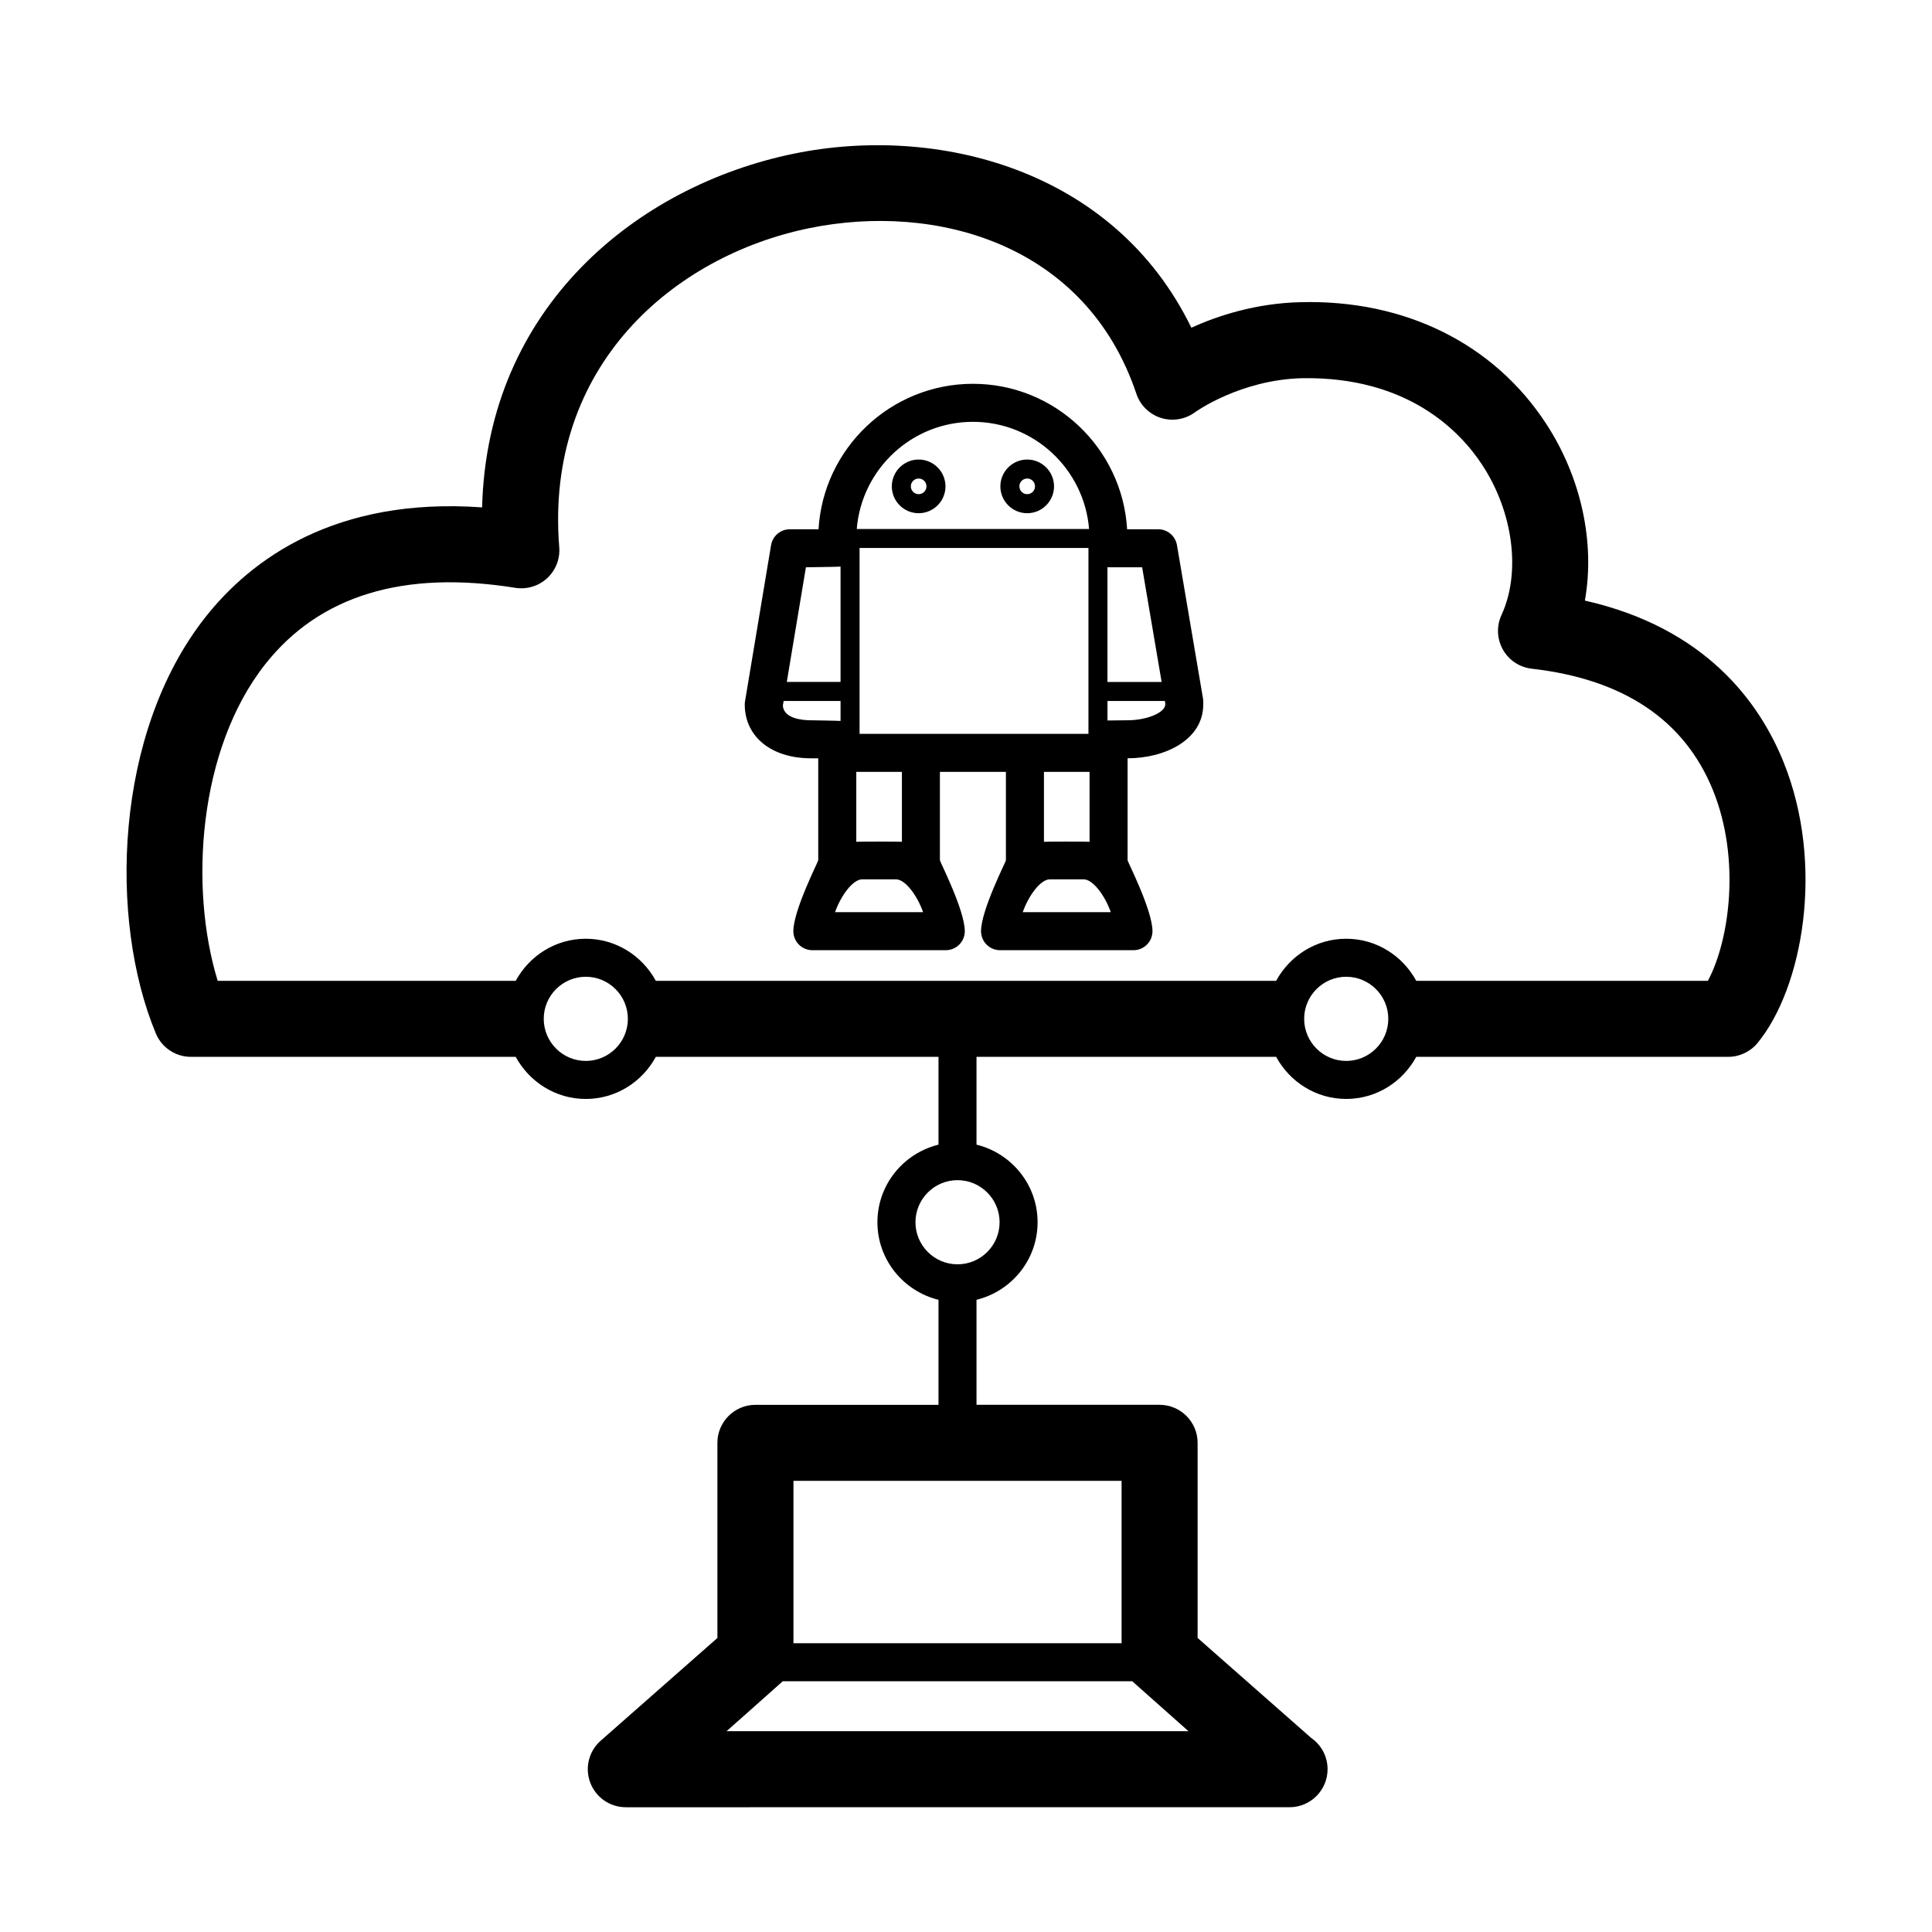
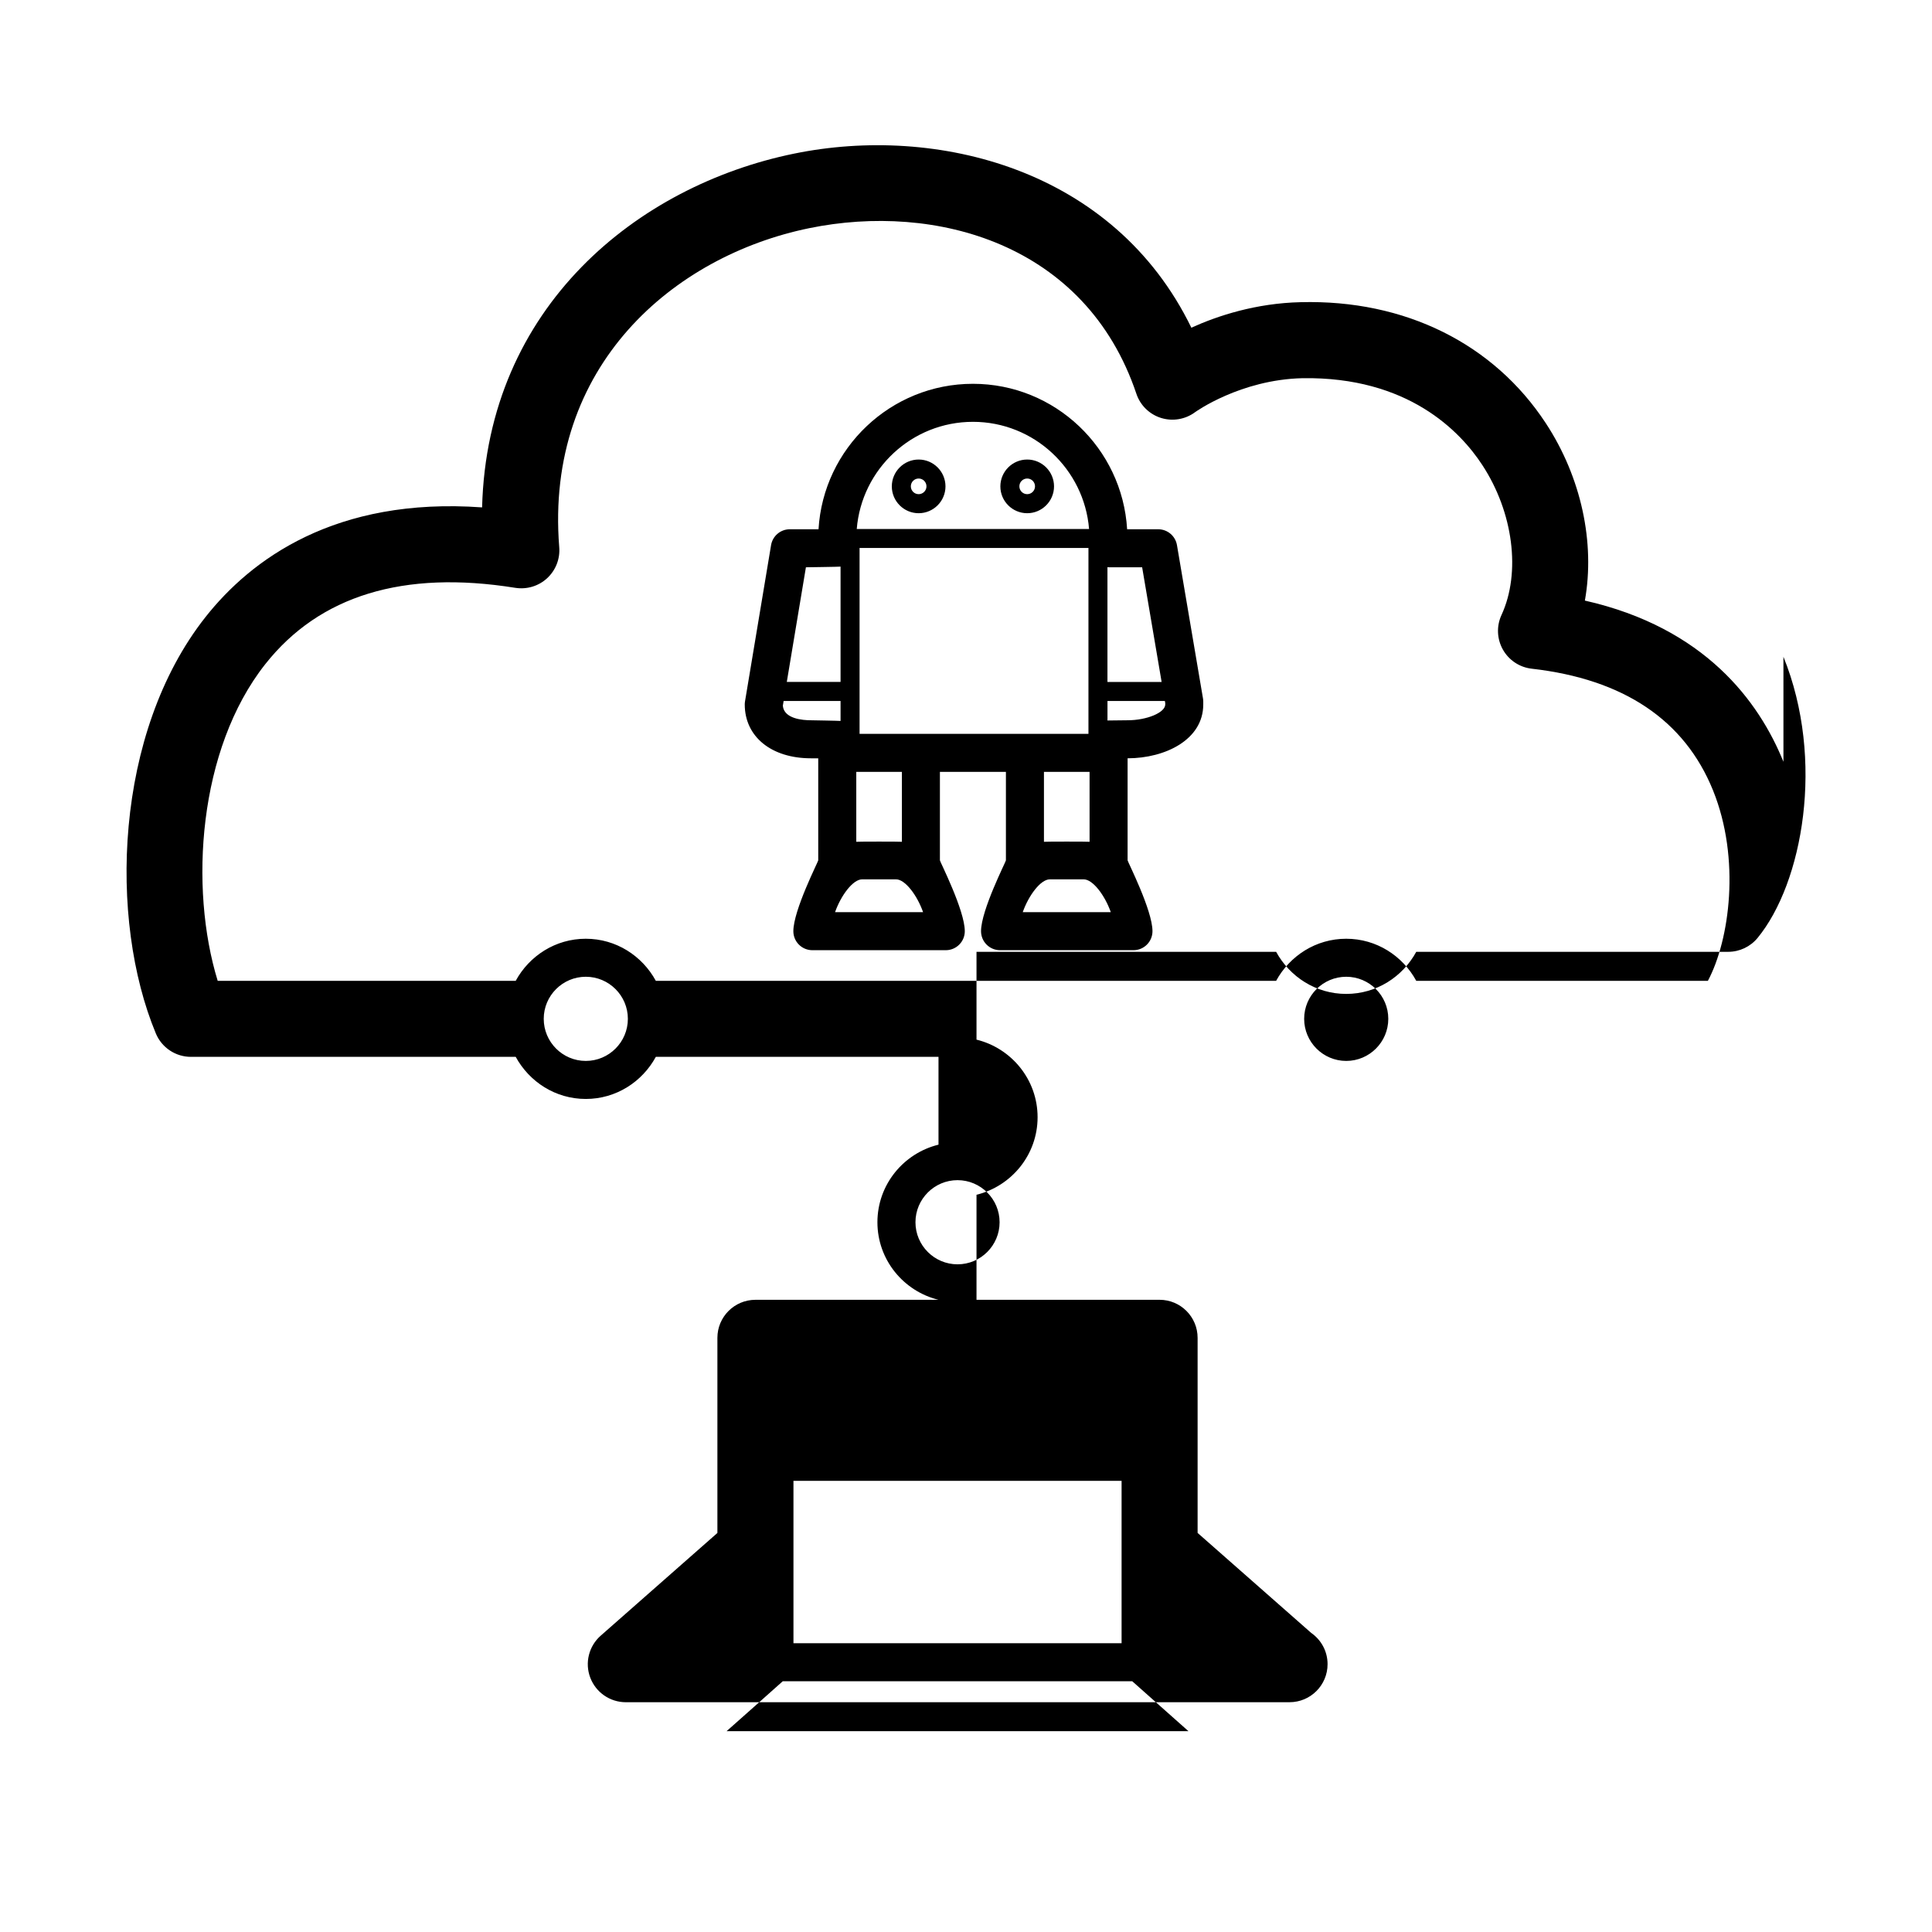
<svg xmlns="http://www.w3.org/2000/svg" fill="#000000" width="800px" height="800px" version="1.1" viewBox="144 144 512 512">
-   <path d="m616.63 345.88c-6.484-16.012-20.852-35.543-52.621-42.719 2.727-15.281-0.91-32.625-10.363-47.02-13.789-21.016-37.262-32.789-64.973-32.059-11.836 0.277-21.887 3.562-28.953 6.762-20.543-42.211-67.617-53.875-105.34-46.117-41.395 8.484-81.246 40.52-82.621 93.738-38.934-2.797-61.262 13.809-73.309 29.07-24.215 30.688-25.695 80.195-13.152 110.34 1.566 3.758 5.234 6.203 9.305 6.203h86.066c3.602 6.606 10.523 11.156 18.566 11.156 8.039 0 14.965-4.543 18.566-11.156h74.91v23.27c-9.27 2.277-16.188 10.602-16.188 20.559 0 9.961 6.918 18.277 16.188 20.555v27.832h-48.516c-5.562 0-10.078 4.516-10.078 10.078v51.707l-30.926 27.223c-3.148 2.769-4.254 7.199-2.769 11.117 1.48 3.918 5.234 6.519 9.426 6.519l175.79-0.004c0.035 0.004 0.074 0.004 0.102 0 5.566 0 10.078-4.516 10.078-10.078 0-3.438-1.715-6.465-4.332-8.281l-30.109-26.504v-51.703c0-5.562-4.516-10.078-10.078-10.078h-48.516v-27.832c9.27-2.277 16.188-10.594 16.188-20.555 0-9.961-6.918-18.285-16.188-20.559v-23.27h79.406c3.602 6.606 10.523 11.156 18.566 11.156 8.039 0 14.965-4.543 18.566-11.156h82.664c3.019 0 5.871-1.352 7.785-3.672 11.934-14.52 17.949-47.137 6.856-74.52zm-157.68 256.9h-122.4s14.688-13.02 14.883-13.227h92.629c0.203 0.207 14.891 13.227 14.891 13.227zm-17.719-23.301h-86.957v-43.035h86.957zm-32.328-111.57c0 6.144-5.004 11.148-11.148 11.148-6.144 0-11.148-5.004-11.148-11.148 0-6.152 5.004-11.156 11.148-11.156 6.144 0.004 11.148 5.012 11.148 11.156zm-109.66-42.754c-6.144 0-11.148-5.004-11.148-11.156 0-6.144 5.004-11.148 11.148-11.148s11.148 5.004 11.148 11.148c0 6.156-5.004 11.156-11.148 11.156zm201.52 0c-6.144 0-11.148-5.004-11.148-11.156 0-6.144 5.004-11.148 11.148-11.148s11.148 5.004 11.148 11.148c0 6.156-5.004 11.156-11.148 11.156zm95.844-21.23h-77.285c-3.602-6.606-10.523-11.148-18.566-11.148-8.039 0-14.965 4.543-18.566 11.148h-164.39c-3.602-6.606-10.523-11.148-18.566-11.148-8.039 0-14.965 4.543-18.566 11.148h-78.977c-7.566-24.609-5.199-61.348 12.594-83.895 14.375-18.211 36.656-25.008 66.27-20.25 3.074 0.48 6.168-0.449 8.438-2.543 2.273-2.102 3.461-5.129 3.211-8.211-3.875-48.234 30.48-77.223 66.242-84.555 33.477-6.863 73.309 4.035 86.711 43.891 1.027 3.059 3.461 5.441 6.543 6.402 3.066 0.953 6.438 0.387 9.023-1.543 0.117-0.086 12.012-8.609 28.434-8.996 27.996-0.438 41.84 14.117 47.648 22.98 8.242 12.555 10.293 28.535 5.109 39.77-1.359 2.938-1.219 6.348 0.363 9.164 1.586 2.828 4.434 4.711 7.648 5.074 24.328 2.762 40.492 13.602 48.039 32.234 7.363 18.188 4.398 39.691-1.352 50.477zm-140.7-115.47c-0.414-2.422-2.516-4.195-4.969-4.195h-8.238c-1.273-21.461-19.09-38.547-40.863-38.547-21.781 0-39.648 17.078-40.918 38.547h-7.609c-2.465 0-4.566 1.785-4.969 4.211l-6.902 41.387c-0.047 0.273-0.07 0.551-0.07 0.828 0 8.535 7.043 14.27 17.531 14.27h1.941v27.039c0 0.348-6.594 13.215-6.594 18.777 0 2.785 2.254 5.039 5.039 5.039h35.355c2.785 0 5.039-2.254 5.039-5.039 0-5.562-6.594-18.43-6.594-18.777v-23.438h17.492v23.438c0 0.348-6.594 13.215-6.594 18.777 0 2.785 2.254 5.039 5.039 5.039h35.355c2.785 0 5.039-2.254 5.039-5.039 0-5.562-6.594-18.43-6.594-18.777v-27.039c9.969-0.012 20.051-4.914 20.051-14.27v-0.746c0-0.281-0.023-0.562-0.07-0.84zm-4.066 36.27h-14.355v-30.445c0.102 0.004 0.191 0.059 0.297 0.059h8.898zm-80.047 13.754v-49.184c0-0.023-0.016-0.047-0.016-0.074h60.688c0 0.023-0.016 0.047-0.016 0.074v49.184zm30.039-82.691c16.191 0 29.492 12.531 30.781 28.398l-61.566 0.004c1.289-15.871 14.59-28.402 30.785-28.402zm-44.258 38.547s8.887-0.121 9.18-0.176v30.562h-14.246zm1.328 40.543c-2.176 0-7.148-0.383-7.445-3.859l0.211-1.258h15.086v5.297c-0.293-0.055-7.852-0.18-7.852-0.18zm6.394 50.855c1.578-4.473 4.75-8.699 7.176-8.699h8.988c2.418 0 5.594 4.227 7.168 8.699zm17.715-18.652c-0.508-0.066-11.582-0.066-12.09 0v-18.523h12.09zm49.734-18.523v18.523c-0.516-0.066-11.582-0.066-12.09 0v-18.523zm-17.711 37.176c1.578-4.473 4.75-8.699 7.176-8.699h8.984c2.418 0 5.598 4.227 7.176 8.699zm37.766-55.047c0 2.156-4.863 4.191-10 4.191 0 0-5.203 0.055-5.309 0.059v-5.176h15.211l0.102 0.598zm-36.582-50.68c3.918 0 7.109-3.195 7.109-7.113s-3.188-7.113-7.109-7.113c-3.918 0-7.113 3.195-7.113 7.113-0.004 3.922 3.188 7.113 7.113 7.113zm0-9.195c1.145 0 2.07 0.934 2.07 2.074 0 1.145-0.934 2.074-2.07 2.074-1.148 0-2.074-0.934-2.074-2.074-0.004-1.141 0.926-2.074 2.074-2.074zm-28.766 9.195c3.918 0 7.109-3.195 7.109-7.113s-3.188-7.113-7.109-7.113c-3.918 0-7.113 3.195-7.113 7.113 0 3.922 3.191 7.113 7.113 7.113zm0-9.195c1.145 0 2.07 0.934 2.07 2.074 0 1.145-0.934 2.074-2.07 2.074-1.148 0-2.074-0.934-2.074-2.074s0.926-2.074 2.074-2.074z" />
+   <path d="m616.63 345.88c-6.484-16.012-20.852-35.543-52.621-42.719 2.727-15.281-0.91-32.625-10.363-47.02-13.789-21.016-37.262-32.789-64.973-32.059-11.836 0.277-21.887 3.562-28.953 6.762-20.543-42.211-67.617-53.875-105.34-46.117-41.395 8.484-81.246 40.52-82.621 93.738-38.934-2.797-61.262 13.809-73.309 29.07-24.215 30.688-25.695 80.195-13.152 110.34 1.566 3.758 5.234 6.203 9.305 6.203h86.066c3.602 6.606 10.523 11.156 18.566 11.156 8.039 0 14.965-4.543 18.566-11.156h74.91v23.27c-9.27 2.277-16.188 10.602-16.188 20.559 0 9.961 6.918 18.277 16.188 20.555h-48.516c-5.562 0-10.078 4.516-10.078 10.078v51.707l-30.926 27.223c-3.148 2.769-4.254 7.199-2.769 11.117 1.48 3.918 5.234 6.519 9.426 6.519l175.79-0.004c0.035 0.004 0.074 0.004 0.102 0 5.566 0 10.078-4.516 10.078-10.078 0-3.438-1.715-6.465-4.332-8.281l-30.109-26.504v-51.703c0-5.562-4.516-10.078-10.078-10.078h-48.516v-27.832c9.27-2.277 16.188-10.594 16.188-20.555 0-9.961-6.918-18.285-16.188-20.559v-23.27h79.406c3.602 6.606 10.523 11.156 18.566 11.156 8.039 0 14.965-4.543 18.566-11.156h82.664c3.019 0 5.871-1.352 7.785-3.672 11.934-14.52 17.949-47.137 6.856-74.52zm-157.68 256.9h-122.4s14.688-13.02 14.883-13.227h92.629c0.203 0.207 14.891 13.227 14.891 13.227zm-17.719-23.301h-86.957v-43.035h86.957zm-32.328-111.57c0 6.144-5.004 11.148-11.148 11.148-6.144 0-11.148-5.004-11.148-11.148 0-6.152 5.004-11.156 11.148-11.156 6.144 0.004 11.148 5.012 11.148 11.156zm-109.66-42.754c-6.144 0-11.148-5.004-11.148-11.156 0-6.144 5.004-11.148 11.148-11.148s11.148 5.004 11.148 11.148c0 6.156-5.004 11.156-11.148 11.156zm201.52 0c-6.144 0-11.148-5.004-11.148-11.156 0-6.144 5.004-11.148 11.148-11.148s11.148 5.004 11.148 11.148c0 6.156-5.004 11.156-11.148 11.156zm95.844-21.23h-77.285c-3.602-6.606-10.523-11.148-18.566-11.148-8.039 0-14.965 4.543-18.566 11.148h-164.39c-3.602-6.606-10.523-11.148-18.566-11.148-8.039 0-14.965 4.543-18.566 11.148h-78.977c-7.566-24.609-5.199-61.348 12.594-83.895 14.375-18.211 36.656-25.008 66.27-20.25 3.074 0.48 6.168-0.449 8.438-2.543 2.273-2.102 3.461-5.129 3.211-8.211-3.875-48.234 30.48-77.223 66.242-84.555 33.477-6.863 73.309 4.035 86.711 43.891 1.027 3.059 3.461 5.441 6.543 6.402 3.066 0.953 6.438 0.387 9.023-1.543 0.117-0.086 12.012-8.609 28.434-8.996 27.996-0.438 41.84 14.117 47.648 22.98 8.242 12.555 10.293 28.535 5.109 39.77-1.359 2.938-1.219 6.348 0.363 9.164 1.586 2.828 4.434 4.711 7.648 5.074 24.328 2.762 40.492 13.602 48.039 32.234 7.363 18.188 4.398 39.691-1.352 50.477zm-140.7-115.47c-0.414-2.422-2.516-4.195-4.969-4.195h-8.238c-1.273-21.461-19.09-38.547-40.863-38.547-21.781 0-39.648 17.078-40.918 38.547h-7.609c-2.465 0-4.566 1.785-4.969 4.211l-6.902 41.387c-0.047 0.273-0.07 0.551-0.07 0.828 0 8.535 7.043 14.27 17.531 14.27h1.941v27.039c0 0.348-6.594 13.215-6.594 18.777 0 2.785 2.254 5.039 5.039 5.039h35.355c2.785 0 5.039-2.254 5.039-5.039 0-5.562-6.594-18.43-6.594-18.777v-23.438h17.492v23.438c0 0.348-6.594 13.215-6.594 18.777 0 2.785 2.254 5.039 5.039 5.039h35.355c2.785 0 5.039-2.254 5.039-5.039 0-5.562-6.594-18.43-6.594-18.777v-27.039c9.969-0.012 20.051-4.914 20.051-14.27v-0.746c0-0.281-0.023-0.562-0.07-0.84zm-4.066 36.27h-14.355v-30.445c0.102 0.004 0.191 0.059 0.297 0.059h8.898zm-80.047 13.754v-49.184c0-0.023-0.016-0.047-0.016-0.074h60.688c0 0.023-0.016 0.047-0.016 0.074v49.184zm30.039-82.691c16.191 0 29.492 12.531 30.781 28.398l-61.566 0.004c1.289-15.871 14.59-28.402 30.785-28.402zm-44.258 38.547s8.887-0.121 9.18-0.176v30.562h-14.246zm1.328 40.543c-2.176 0-7.148-0.383-7.445-3.859l0.211-1.258h15.086v5.297c-0.293-0.055-7.852-0.18-7.852-0.18zm6.394 50.855c1.578-4.473 4.75-8.699 7.176-8.699h8.988c2.418 0 5.594 4.227 7.168 8.699zm17.715-18.652c-0.508-0.066-11.582-0.066-12.09 0v-18.523h12.09zm49.734-18.523v18.523c-0.516-0.066-11.582-0.066-12.09 0v-18.523zm-17.711 37.176c1.578-4.473 4.75-8.699 7.176-8.699h8.984c2.418 0 5.598 4.227 7.176 8.699zm37.766-55.047c0 2.156-4.863 4.191-10 4.191 0 0-5.203 0.055-5.309 0.059v-5.176h15.211l0.102 0.598zm-36.582-50.68c3.918 0 7.109-3.195 7.109-7.113s-3.188-7.113-7.109-7.113c-3.918 0-7.113 3.195-7.113 7.113-0.004 3.922 3.188 7.113 7.113 7.113zm0-9.195c1.145 0 2.07 0.934 2.07 2.074 0 1.145-0.934 2.074-2.07 2.074-1.148 0-2.074-0.934-2.074-2.074-0.004-1.141 0.926-2.074 2.074-2.074zm-28.766 9.195c3.918 0 7.109-3.195 7.109-7.113s-3.188-7.113-7.109-7.113c-3.918 0-7.113 3.195-7.113 7.113 0 3.922 3.191 7.113 7.113 7.113zm0-9.195c1.145 0 2.07 0.934 2.07 2.074 0 1.145-0.934 2.074-2.07 2.074-1.148 0-2.074-0.934-2.074-2.074s0.926-2.074 2.074-2.074z" />
</svg>